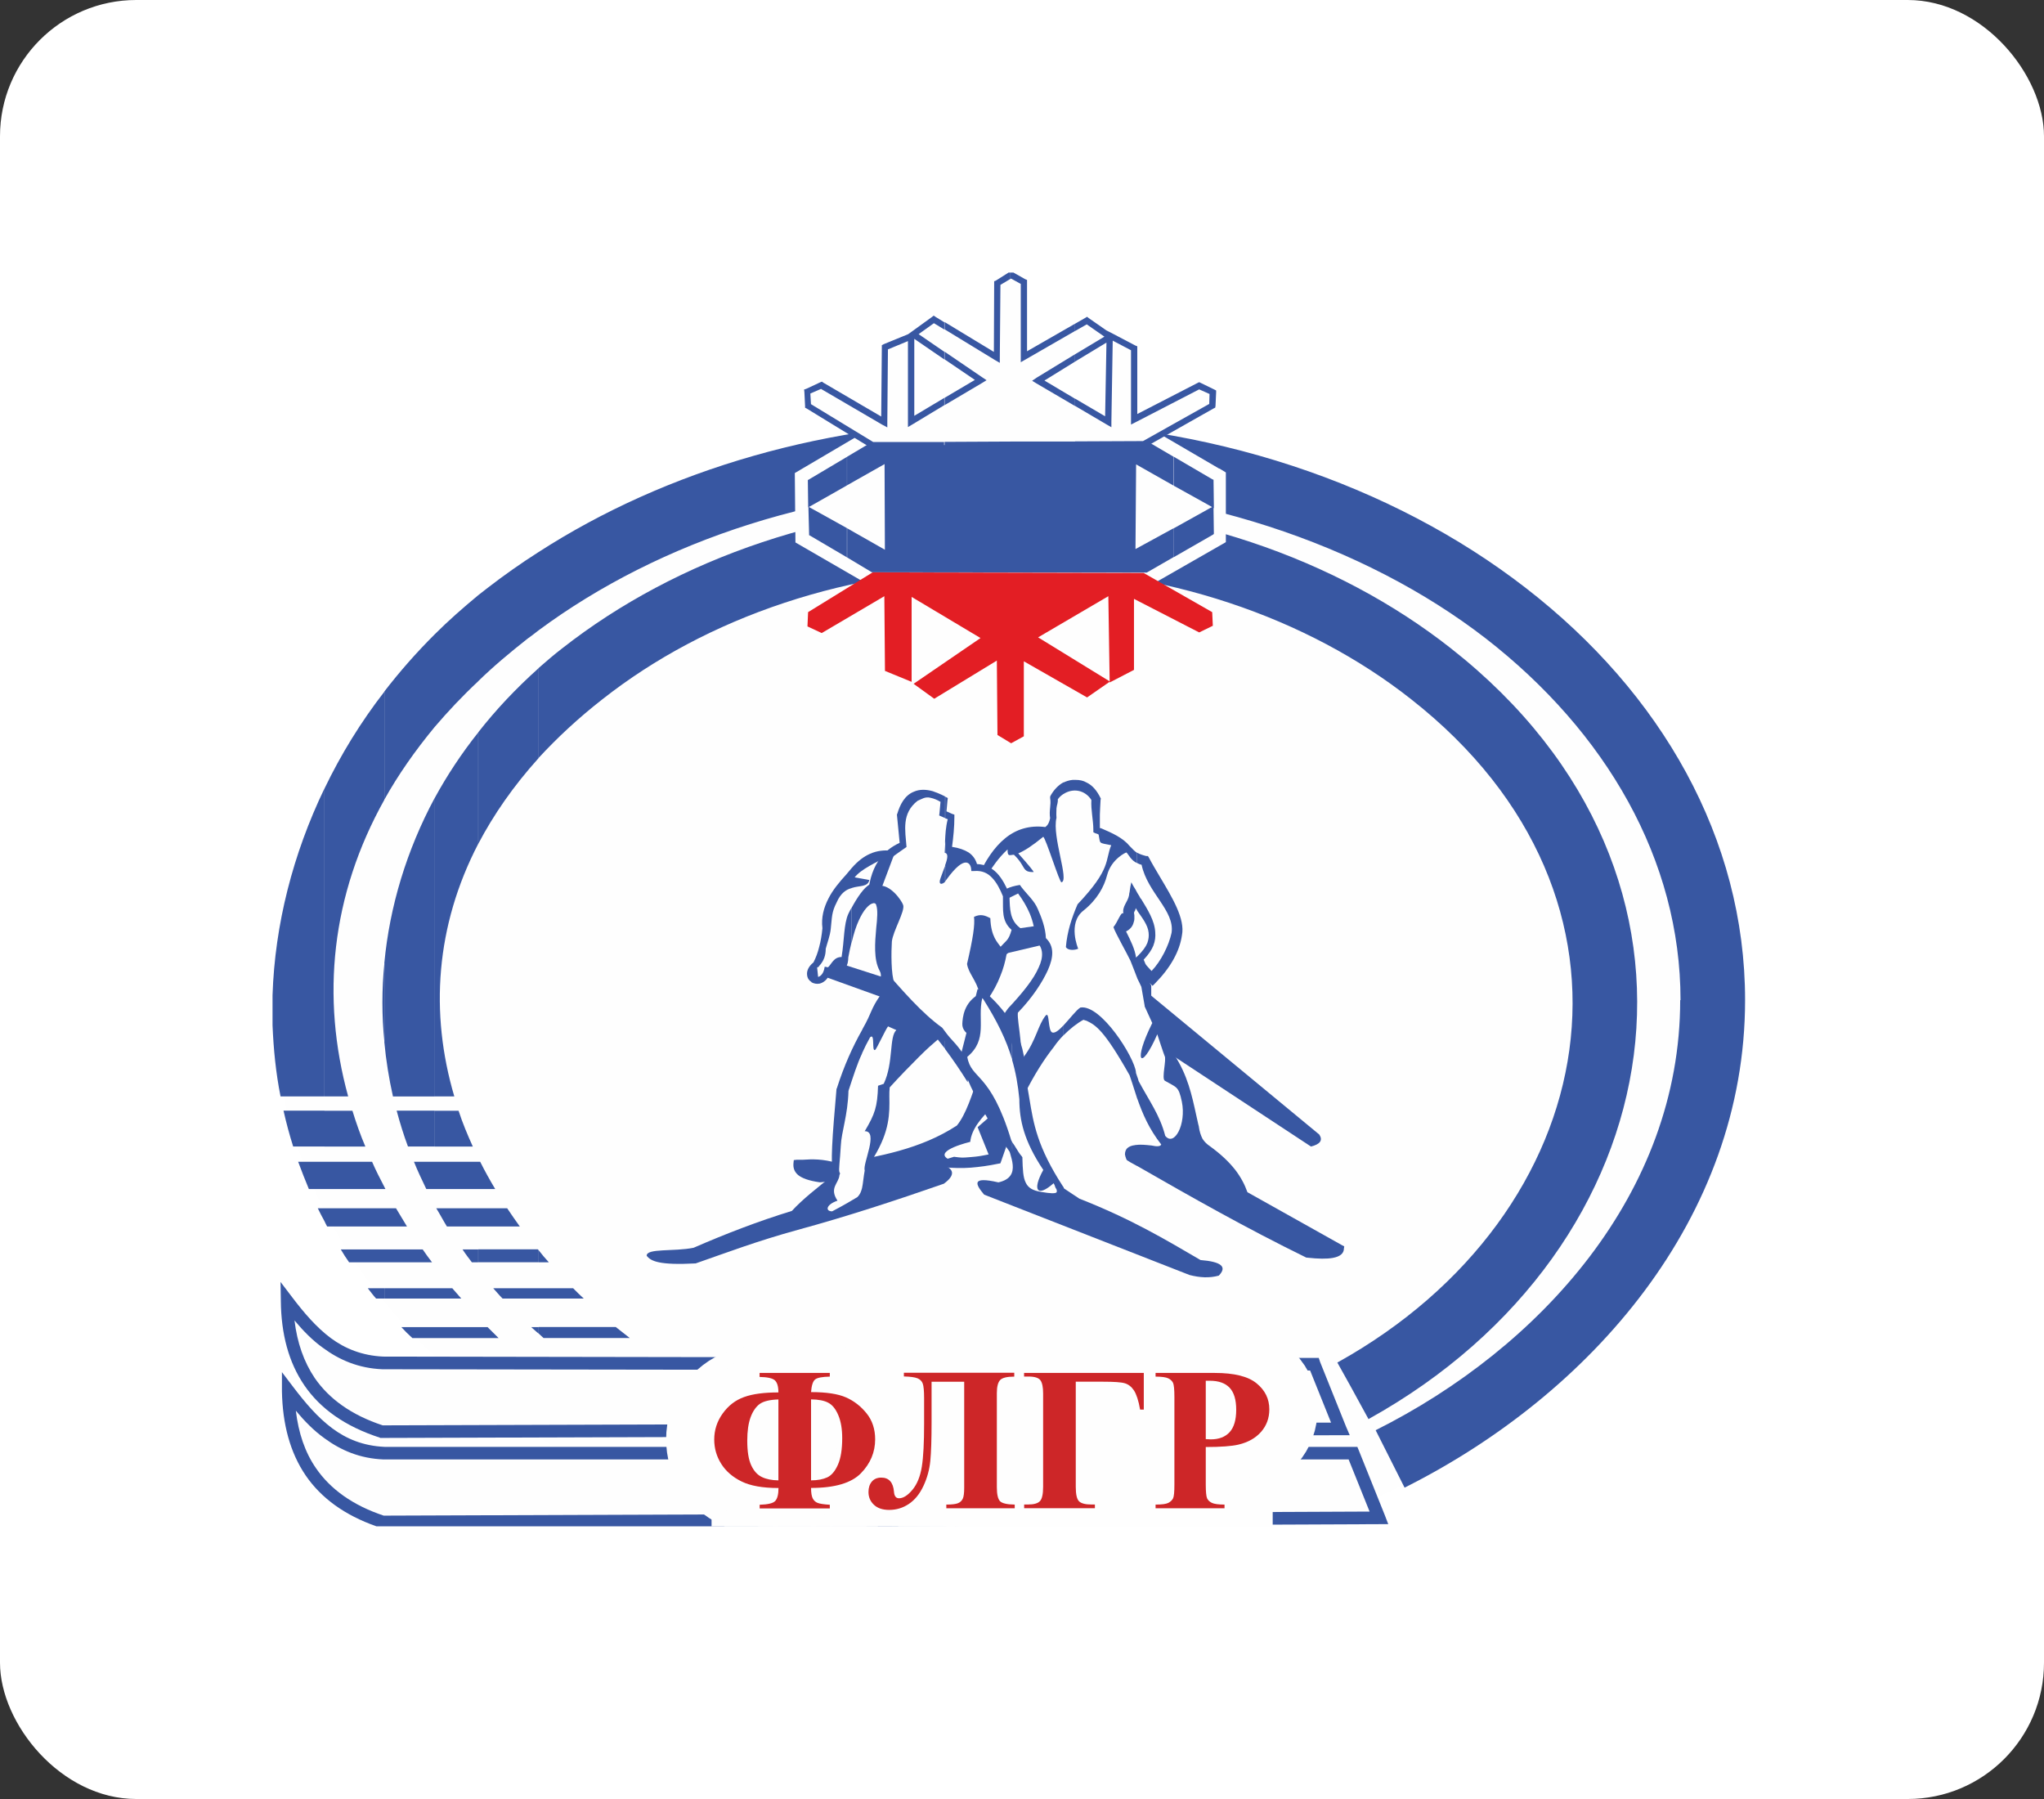
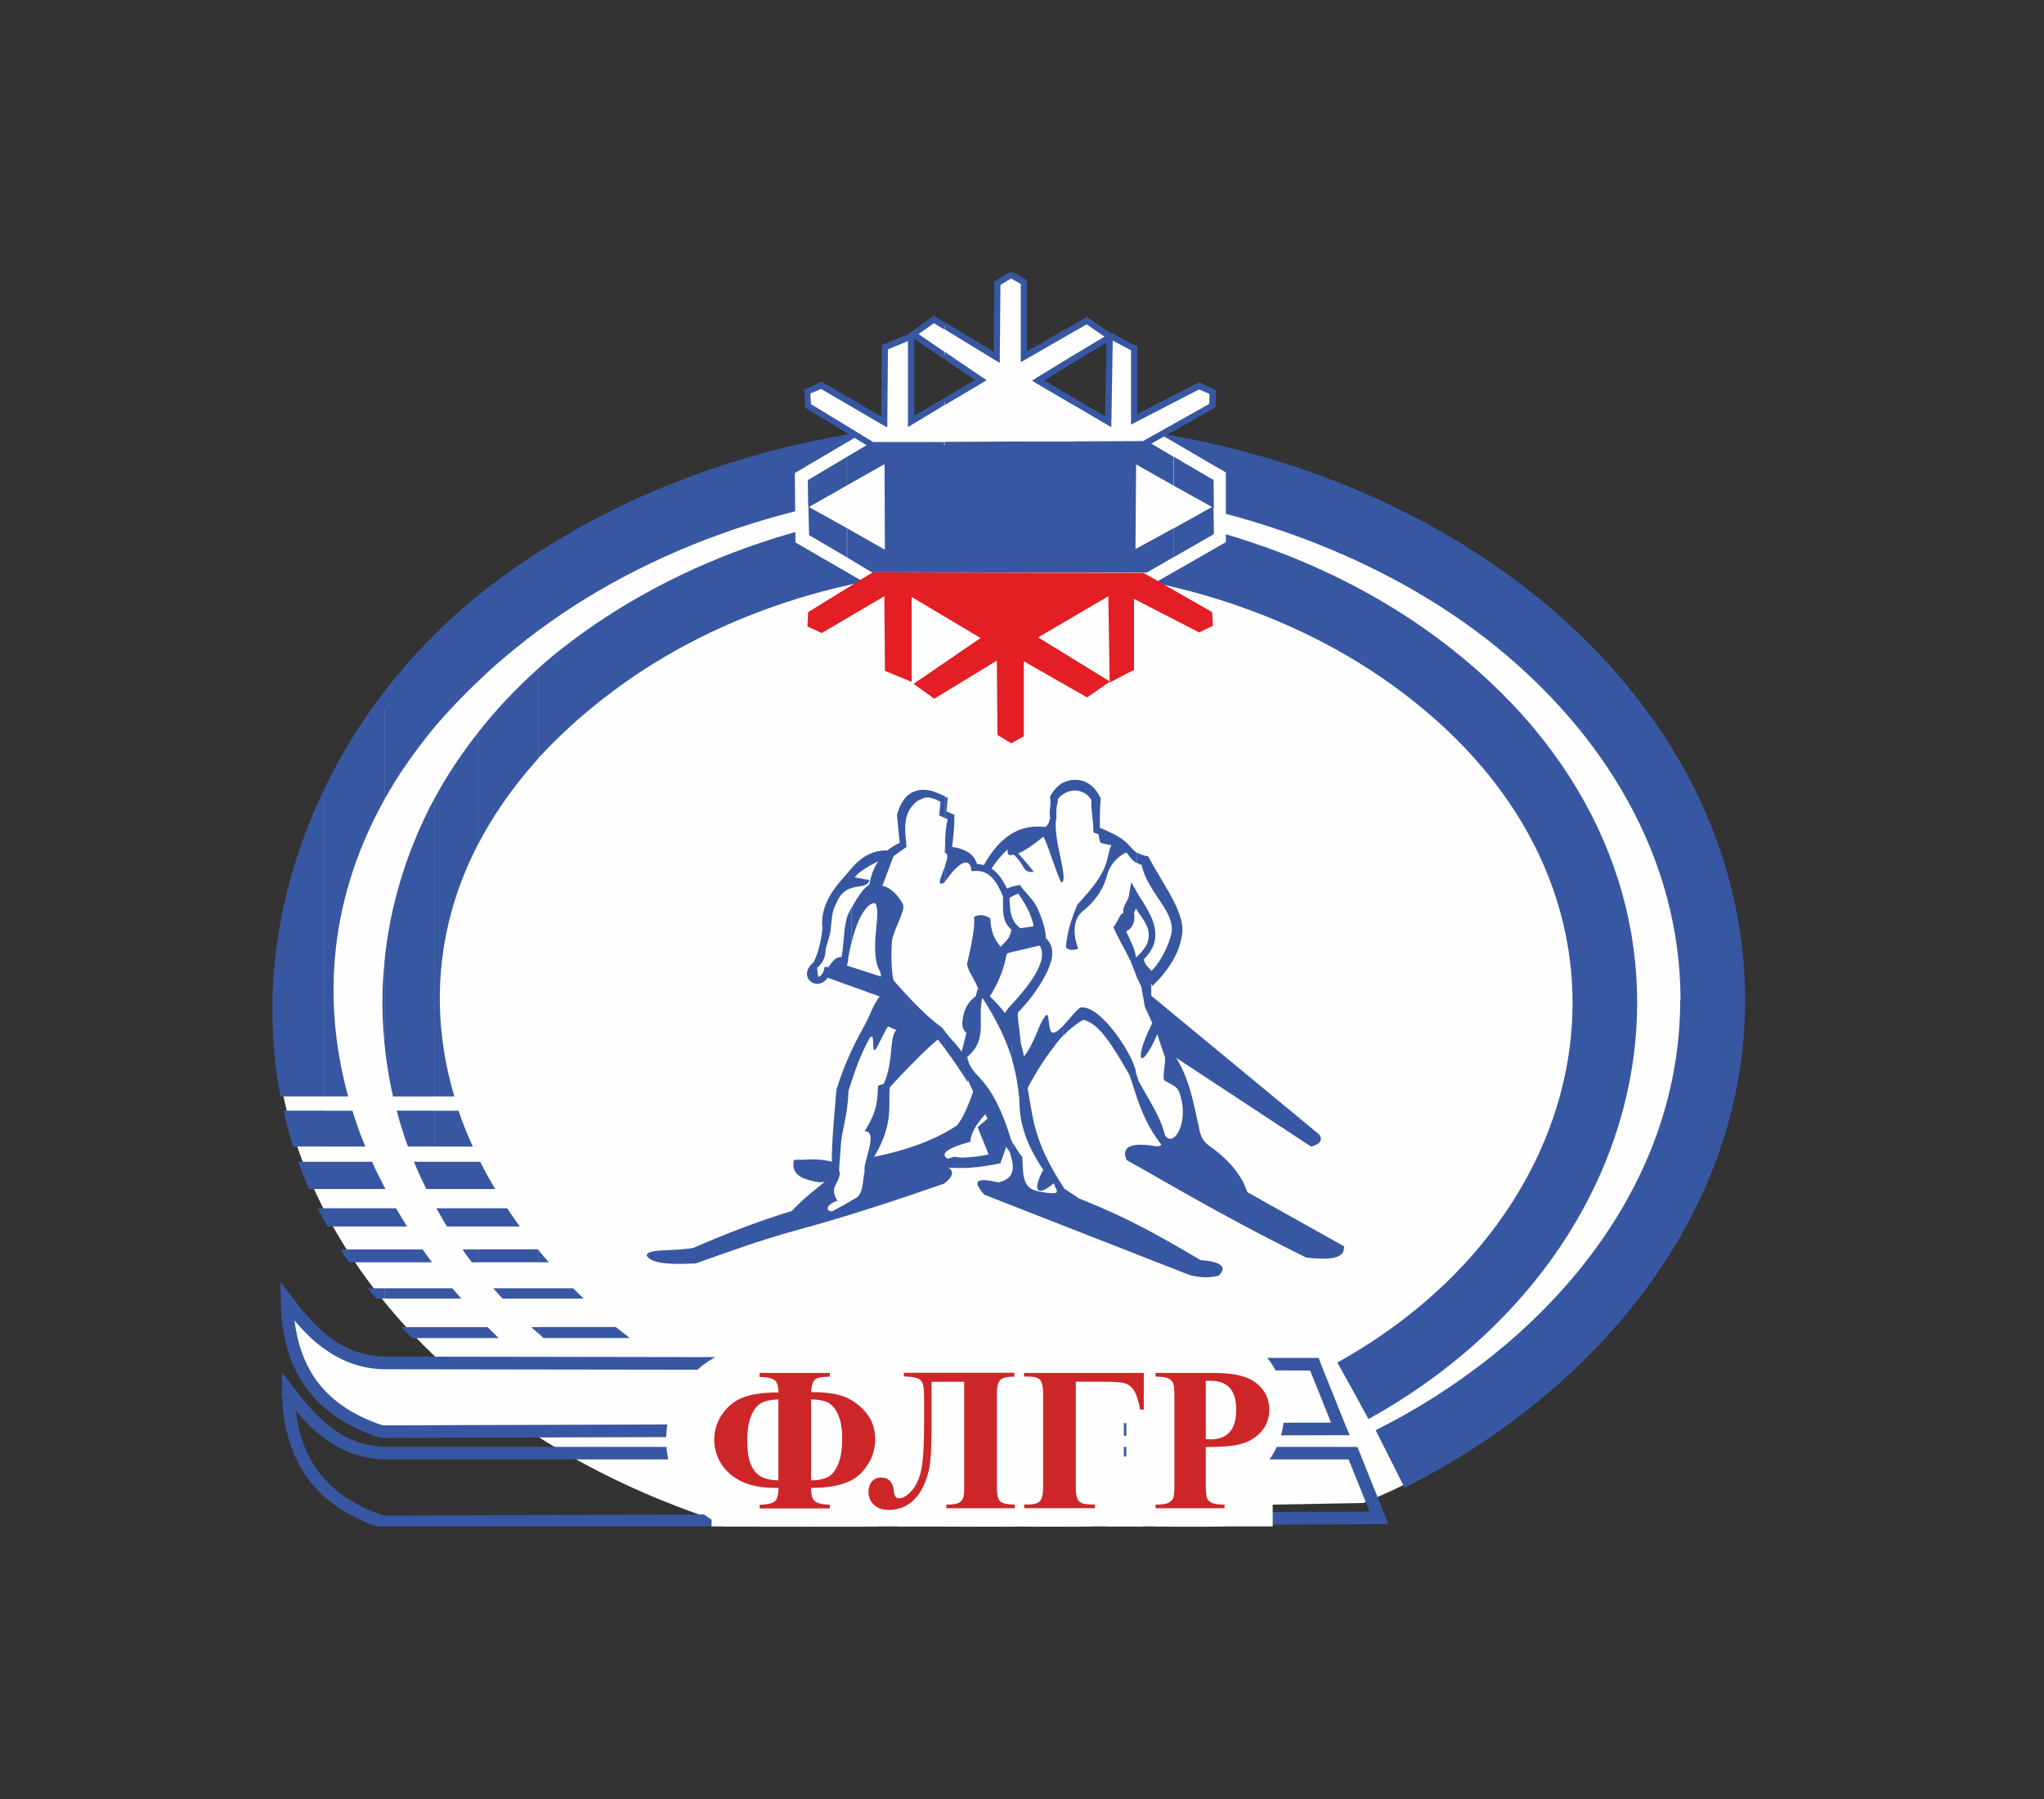
<svg xmlns="http://www.w3.org/2000/svg" width="75" height="66" viewBox="0 0 75 66" fill="none">
  <rect x="0" y="0" width="75" height="66" fill="#333333" stroke="none" />
-   <rect width="75" height="66" rx="5" fill="white" />
  <g clip-path="url(#clip0_750_9851)">
    <path fill-rule="evenodd" clip-rule="evenodd" d="M36.686 16.357C51.391 16.357 63.654 25.44 63.654 36.777C63.654 44.557 58.487 51.643 50.035 55.139L25.73 55.59C16.486 52.364 10.049 45.192 10.049 36.886C10.049 25.552 21.981 16.357 36.686 16.357Z" fill="#FEFEFE" />
    <path fill-rule="evenodd" clip-rule="evenodd" d="M50.219 52.071L49.56 50.866L49.071 49.988C58.853 44.558 61.09 32.954 51.771 25.647C47.986 22.665 42.732 20.826 36.943 20.826C31.142 20.826 25.902 22.665 22.114 25.647C21.221 26.342 20.441 27.071 19.756 27.814V24.514C20.038 24.27 20.329 24.014 20.634 23.782C24.823 20.496 30.589 18.461 36.94 18.461C43.29 18.461 49.056 20.496 53.233 23.782C63.896 32.148 61.478 45.809 50.228 52.054L50.217 52.066L50.219 52.071ZM19.759 48.917C19.82 48.977 19.88 49.026 19.943 49.087H23.107C22.937 48.952 22.765 48.819 22.595 48.685H19.762V48.917H19.759ZM19.759 47.64H21.42C21.285 47.52 21.152 47.385 21.029 47.261H19.759V47.64ZM19.759 46.311H20.139C20.004 46.165 19.883 46.019 19.759 45.861V46.311ZM19.759 23.128C24.218 19.827 30.264 17.807 36.943 17.807C43.621 17.807 50.035 19.95 54.529 23.432C58.925 26.853 61.663 31.542 61.663 36.691H61.651C61.651 43.777 56.51 49.451 50.476 52.47L51.538 54.577C58.366 51.156 64.032 44.701 64.032 36.691C64.032 30.762 60.954 25.415 55.983 21.569C51.097 17.784 44.367 15.445 36.943 15.445C30.419 15.445 24.423 17.247 19.759 20.255V23.128ZM19.759 27.817V24.517C18.93 25.26 18.196 26.038 17.548 26.867V30.96C18.11 29.889 18.844 28.83 19.759 27.817ZM19.759 20.255C19.111 20.668 18.489 21.107 17.891 21.569C17.781 21.655 17.657 21.753 17.548 21.836V24.99C18.098 24.453 18.708 23.943 19.356 23.432C19.491 23.334 19.624 23.237 19.759 23.128V20.255ZM19.759 45.861L19.736 45.835H17.551V46.308H19.762V45.858L19.759 45.861ZM19.759 47.261H18.098C18.207 47.382 18.317 47.517 18.441 47.64H19.759V47.261ZM19.759 48.688H19.491C19.578 48.759 19.661 48.845 19.759 48.92V48.688ZM17.548 49.089V48.688H17.891C18.026 48.822 18.159 48.954 18.294 49.089H17.548ZM17.548 44.997V44.328H18.61C18.757 44.546 18.916 44.779 19.074 44.997H17.548ZM17.548 43.622V42.623H17.62C17.79 42.965 17.974 43.292 18.17 43.622H17.548ZM17.548 30.957C15.985 33.965 15.766 37.167 16.67 40.224H15.95V29.278C16.402 28.448 16.941 27.633 17.551 26.867V30.96L17.548 30.957ZM17.548 21.839V24.993C16.961 25.541 16.437 26.101 15.948 26.672V23.274C16.448 22.774 16.987 22.301 17.548 21.836V21.839ZM17.548 42.623H15.948V43.622H17.548V42.623ZM17.548 44.328H16.008C16.143 44.546 16.264 44.779 16.399 44.997H17.548V44.328ZM17.548 45.838V46.311H17.315C17.194 46.153 17.082 46.007 16.972 45.838H17.545H17.548ZM17.548 48.688H15.948V49.089H17.548V48.688ZM15.948 47.64V47.261H16.595C16.705 47.382 16.814 47.517 16.926 47.64H15.95H15.948ZM15.948 42.064V40.749H16.826C16.972 41.2 17.157 41.639 17.349 42.064H15.945H15.948ZM15.948 40.224V29.278C14.923 31.189 14.298 33.247 14.102 35.331V38.229C14.163 38.898 14.272 39.57 14.419 40.227H15.945L15.948 40.224ZM15.948 23.274C15.288 23.931 14.666 24.637 14.102 25.369V29.338C14.603 28.437 15.225 27.547 15.948 26.672V23.274ZM15.948 40.746H14.554C14.675 41.197 14.81 41.636 14.969 42.061H15.945V40.746H15.948ZM15.948 42.623V43.622H15.642C15.484 43.292 15.326 42.965 15.19 42.623H15.948ZM15.948 47.261H14.102V47.64H15.948V47.261ZM15.948 48.688V49.089H15.13C14.983 48.954 14.848 48.822 14.727 48.688H15.948ZM14.105 46.311V45.838H15.51C15.619 45.995 15.729 46.153 15.853 46.311H14.105ZM14.105 44.997V44.328H14.531C14.666 44.546 14.799 44.779 14.934 44.997H14.105ZM14.105 43.622V43.55L14.143 43.622H14.105ZM14.105 38.227C14.007 37.265 14.007 36.289 14.105 35.328V38.227ZM14.105 25.369V29.338C12.15 32.834 11.773 36.582 12.775 40.224H11.909V28.925C12.507 27.682 13.239 26.488 14.108 25.369H14.105ZM14.105 43.547C13.947 43.243 13.789 42.939 13.653 42.623H11.906V43.622H14.105V43.55V43.547ZM14.105 44.328H11.906V44.802C11.943 44.873 11.966 44.937 12.004 44.997H14.105V44.328ZM14.105 45.838H12.505C12.602 46.007 12.7 46.153 12.81 46.311H14.105V45.838ZM14.105 47.261V47.64H13.8C13.691 47.52 13.593 47.385 13.495 47.261H14.105ZM11.906 42.064V40.749H12.931C13.066 41.188 13.224 41.639 13.406 42.064H11.903H11.906ZM11.906 28.925C10.746 31.336 10.086 33.916 10 36.51V37.618C10.037 38.493 10.121 39.36 10.294 40.224H11.906V28.925ZM11.906 40.746H10.403C10.501 41.185 10.622 41.636 10.757 42.061H11.906V40.746ZM11.906 42.623V43.622H11.333C11.198 43.292 11.065 42.965 10.941 42.623H11.906ZM11.906 44.328V44.802C11.819 44.644 11.736 44.486 11.661 44.328H11.906Z" fill="#3857A2" />
    <path fill-rule="evenodd" clip-rule="evenodd" d="M10.538 47.723C11.416 48.891 12.384 49.916 14.045 49.999L48.23 50.048L49.183 52.421L13.996 52.519C11.566 51.727 10.564 50.033 10.538 47.72V47.723Z" fill="#FEFEFE" />
    <path fill-rule="evenodd" clip-rule="evenodd" d="M29.823 49.795L48.23 49.818H48.389L48.437 49.964L49.39 52.338L49.526 52.654H49.183L29.823 52.702V52.24L48.84 52.191L48.072 50.28L29.826 50.257V49.795H29.823ZM10.72 47.591L10.294 47.031L10.305 47.737C10.317 48.931 10.587 49.979 11.172 50.831C11.759 51.684 12.663 52.329 13.932 52.742L13.955 52.754H13.993L29.82 52.705V52.243L14.042 52.292C12.893 51.913 12.076 51.319 11.552 50.561C11.149 49.964 10.904 49.258 10.806 48.443C11.123 48.822 11.465 49.175 11.857 49.453C12.456 49.893 13.152 50.197 14.03 50.234H14.042L29.82 50.257V49.795L14.053 49.769C13.285 49.732 12.66 49.477 12.136 49.089C11.598 48.687 11.146 48.151 10.72 47.591Z" fill="#3857A2" />
-     <path fill-rule="evenodd" clip-rule="evenodd" d="M10.587 51.035C11.465 52.203 12.433 53.228 14.094 53.311H49.647L50.599 55.684L14.045 55.831C11.615 55.039 10.613 53.345 10.587 51.032V51.035Z" fill="#FEFEFE" />
    <path fill-rule="evenodd" clip-rule="evenodd" d="M30.569 53.081H49.805L49.865 53.227L50.818 55.601L50.939 55.917H50.596L31.787 55.997H30.566V55.541L50.254 55.455L49.485 53.543H30.566V53.081H30.569ZM30.569 56V55.544L14.079 55.604C12.942 55.225 12.124 54.631 11.601 53.873C11.186 53.276 10.953 52.57 10.855 51.755C11.172 52.134 11.514 52.487 11.906 52.766C12.505 53.205 13.201 53.509 14.079 53.543H30.569V53.081H14.105C13.322 53.044 12.712 52.788 12.188 52.398C11.649 51.996 11.198 51.46 10.771 50.9L10.345 50.34V51.046C10.368 52.24 10.639 53.288 11.223 54.14C11.785 54.955 12.637 55.584 13.814 55.997H30.572L30.569 56Z" fill="#3857A2" />
    <path fill-rule="evenodd" clip-rule="evenodd" d="M41.779 16.297L36.698 13.863L32.377 16.383L41.779 16.297Z" fill="#FEFEFE" />
    <path fill-rule="evenodd" clip-rule="evenodd" d="M42.389 15.823L44.724 17.186L44.761 17.198L44.98 17.333V19.89L42.219 21.471L31.861 21.448L29.187 19.901L29.164 17.355L31.827 15.786L42.389 15.823Z" fill="#FEFEFE" />
    <path fill-rule="evenodd" clip-rule="evenodd" d="M43.074 16.759L44.491 17.588L44.528 17.6V17.637L44.54 18.538V18.647L44.528 18.636V18.685L44.54 19.549V19.586L44.517 19.609L43.074 20.438V19.379L44.43 18.624L44.468 18.613L44.456 18.59L43.077 17.824V16.765L43.074 16.759ZM42.159 16.225L31.959 16.236L31.078 16.759V17.806L32.457 17.026L32.469 20.168L31.076 19.376V20.447L31.991 20.995L42.078 21.006L43.069 20.435V19.376L41.664 20.143L41.687 17.037L43.066 17.818V16.759L42.15 16.222L42.159 16.225ZM31.081 20.45L29.714 19.646L29.688 19.635V19.597L29.665 18.696V18.61H29.653V18.501L29.642 17.648V17.611L29.665 17.6L31.081 16.759V17.806L29.751 18.561L29.679 18.599L29.766 18.647L31.084 19.379V20.45H31.081Z" fill="#3857A2" />
    <path fill-rule="evenodd" clip-rule="evenodd" d="M32.02 20.998L29.651 22.458L29.628 22.981L30.151 23.225L32.449 21.873L32.472 24.614L33.45 25.015V21.899L35.978 23.408L33.523 25.087L34.28 25.635L36.577 24.235L36.6 26.964L37.101 27.268L37.567 27.013V24.261L39.888 25.587L40.728 25.004L38.091 23.383L40.668 21.873L40.717 25.038L41.609 24.576V21.971L44.001 23.202L44.502 22.958L44.479 22.458L41.963 21.02L32.02 20.998Z" fill="#E31E24" />
    <path fill-rule="evenodd" clip-rule="evenodd" d="M32.02 16.334L29.651 14.884L29.628 14.362L30.151 14.13L32.449 15.482L32.472 12.729L33.45 12.327V15.459L35.978 13.935L33.523 12.256L34.28 11.719L36.577 13.108L36.6 10.393L37.101 10.086L37.567 10.344V13.082L39.888 11.768L40.728 12.353L38.091 13.96L40.668 15.482L40.717 12.304L41.609 12.778V15.384L44.001 14.156L44.502 14.385L44.479 14.884L41.963 16.308L32.02 16.334Z" fill="#FEFEFE" />
    <path fill-rule="evenodd" clip-rule="evenodd" d="M39.447 11.877L39.827 11.659L39.888 11.621L39.948 11.67L40.596 12.121L40.766 12.207L41.669 12.681L41.73 12.704V15.189L43.952 14.044L44.001 14.021L44.05 14.044L44.551 14.288L44.623 14.325V14.397L44.6 14.896L44.589 14.957L44.54 14.979L42.023 16.403L42.001 16.414H41.963L39.447 16.426V16.193L41.94 16.182L44.37 14.819L44.381 14.454L44.001 14.285L41.669 15.49L41.5 15.576V12.85L40.829 12.497L40.78 15.479V15.674L40.61 15.576L39.45 14.893V14.626L40.55 15.272L40.599 12.569L39.45 13.263V12.996L40.524 12.351L39.876 11.9L39.447 12.144V11.877ZM37.006 10H37.078V10.232L37.101 10.221L37.455 10.416V13.289L37.625 13.191L39.444 12.144V11.877L37.685 12.887V10.27L37.625 10.247L37.187 10H37.075V10.232L36.709 10.451L36.686 13.105V13.312L36.516 13.214L34.66 12.081V11.814L36.468 12.91L36.479 10.39V10.319L36.539 10.296L37.006 10ZM39.447 16.432V16.199H37.078V16.432H39.447ZM39.447 12.996L38.031 13.86L37.872 13.969L38.031 14.067L39.447 14.896V14.629L38.324 13.961L39.447 13.266V12.999V12.996ZM37.078 16.432L34.66 16.443V16.211L37.078 16.199V16.432ZM34.66 14.862V14.595L35.771 13.938L34.66 13.183V12.902L36.053 13.851L36.2 13.949L36.041 14.047L34.663 14.862H34.66ZM31.959 16.432L29.59 14.982L29.541 14.959V14.899L29.515 14.377L29.504 14.291L29.576 14.268L30.1 14.024L30.16 14.001L30.209 14.038L32.334 15.281L32.357 12.735V12.663L32.428 12.626L33.321 12.261L33.442 12.175L34.199 11.627L34.259 11.579L34.331 11.627L34.648 11.822V12.089L34.268 11.857L33.707 12.259L34.648 12.904V13.186L33.548 12.431V15.255L34.648 14.598V14.865L33.499 15.559L33.315 15.668V12.514L32.581 12.818L32.558 15.485V15.68L32.374 15.582L30.125 14.268L29.734 14.437L29.757 14.827L32.04 16.216H34.642V16.449H31.98L31.942 16.437L31.959 16.432Z" fill="#3857A2" />
    <path fill-rule="evenodd" clip-rule="evenodd" d="M34.585 42.732C34.976 42.867 35.097 43.085 34.634 43.426C32.852 44.046 31.067 44.632 29.273 45.12C27.771 45.533 26.72 45.935 25.525 46.351C24.181 46.423 23.876 46.265 23.729 46.07C23.717 45.788 24.731 45.923 25.45 45.777C26.622 45.266 27.82 44.804 29.055 44.425C29.458 43.986 30.008 43.561 30.557 43.122C31.902 42.987 33.243 42.855 34.588 42.732H34.585Z" fill="#3857A2" />
    <path fill-rule="evenodd" clip-rule="evenodd" d="M38.713 43.378C39.007 43.573 39.3 43.779 39.605 43.975C41.523 44.729 42.758 45.473 44.05 46.227C44.807 46.288 45.041 46.471 44.721 46.799C44.367 46.896 44.013 46.87 43.647 46.776C41.131 45.788 38.627 44.816 36.111 43.828C35.794 43.449 35.621 43.145 36.634 43.378C37.55 43.171 37 42.342 36.989 41.977C37.464 42.319 38.235 43.048 38.71 43.378H38.713Z" fill="#3857A2" />
    <path fill-rule="evenodd" clip-rule="evenodd" d="M37.199 34.087L38.468 33.904L42.205 36.498L48.409 41.624C48.544 41.831 48.446 41.977 48.103 42.063L42.386 38.301L38.367 34.636L36.571 35.06L37.193 34.087H37.199Z" fill="#3857A2" />
    <path fill-rule="evenodd" clip-rule="evenodd" d="M38.359 30.471C38.592 30.423 38.653 30.265 38.653 30.009C38.615 29.728 38.701 29.559 38.653 29.266C38.995 28.597 39.899 28.474 40.265 29.326C40.242 29.705 40.242 30.081 40.242 30.446C40.67 30.629 41.12 30.799 41.364 31.129C41.462 31.201 41.609 31.444 42.049 31.53C42.573 32.492 43.394 33.562 43.247 34.294C43.161 34.865 42.844 35.428 42.294 35.999C41.977 35.669 41.928 35.428 41.816 35.17C42.231 34.768 42.294 34.487 42.268 34.22C42.245 33.72 41.865 33.221 41.572 32.722C41.523 33.014 41.436 33.307 41.5 33.597C41.523 33.864 41.413 34.025 41.169 34.096C41.376 34.874 41.741 35.546 42.121 36.191V36.897C42.415 37.517 42.709 38.14 42.988 38.76C43.549 39.624 43.673 40.502 43.866 41.366C43.915 41.73 44.062 41.986 44.318 42.144C45.112 42.703 45.478 43.263 45.674 43.825C46.846 44.483 48.02 45.14 49.192 45.797C49.192 46.041 48.777 46.113 47.971 46.015C45.662 44.882 43.549 43.676 41.448 42.471C41.301 42.167 41.557 42.058 42.216 42.141C42.559 42.213 42.729 42.141 42.74 41.957C42.044 41.093 41.836 40.241 41.569 39.389C40.604 37.38 40.213 37.466 39.738 37.256C38.906 37.707 38.175 38.706 37.478 40.08C37.184 40.907 36.891 41.748 36.6 42.566C35.929 42.7 35.27 42.761 34.657 42.686C33.131 42.967 31.602 43.099 30.077 43.246C29.294 43.137 29.21 42.904 29.222 42.66C29.662 42.649 30.054 42.589 30.698 42.795C32.273 42.563 33.813 42.258 35.181 41.383C35.915 40.519 36.171 38.255 37.075 37.061C38.149 35.927 38.71 34.992 38.1 34.467C38.088 33.735 37.795 33.141 37.38 32.615C37.098 32.75 36.807 32.897 36.525 33.043C36.341 32.776 36.159 32.506 35.975 32.239C36.514 31.071 37.222 30.302 38.356 30.463L38.359 30.471Z" fill="#FEFEFE" />
    <path fill-rule="evenodd" clip-rule="evenodd" d="M41.73 31.286C41.816 31.335 41.926 31.372 42.061 31.407H42.121C42.133 31.43 42.144 31.444 42.159 31.467C42.28 31.7 42.415 31.918 42.55 32.15C43.014 32.931 43.492 33.709 43.368 34.317C43.282 34.903 42.953 35.499 42.378 36.082L42.291 36.168L42.205 36.082L42.182 36.059L42.231 36.131L42.242 36.157V36.863C42.524 37.483 42.815 38.091 43.097 38.714C43.572 39.443 43.733 40.175 43.892 40.907C43.929 41.053 43.952 41.199 43.99 41.331V41.343C44.013 41.512 44.062 41.658 44.125 41.782C44.197 41.891 44.283 41.977 44.393 42.049C44.796 42.342 45.089 42.62 45.32 42.913C45.527 43.18 45.674 43.461 45.772 43.739L49.252 45.688L49.324 45.725L49.313 45.797C49.313 45.981 49.177 46.101 48.898 46.15C48.691 46.187 48.374 46.187 47.957 46.139H47.934L47.911 46.127C45.726 45.057 43.722 43.923 41.73 42.778V42C41.865 41.989 42.035 42 42.231 42.023H42.242C42.461 42.072 42.585 42.06 42.608 41.986C42.167 41.426 41.926 40.866 41.73 40.307V39.503C41.753 39.563 41.767 39.612 41.779 39.661C42.17 40.39 42.562 40.915 42.755 41.67C43.086 42.083 43.535 41.245 43.365 40.416C43.244 39.845 43.181 39.905 42.743 39.65C42.608 39.578 42.815 38.857 42.732 38.737C42.72 38.725 42.475 37.982 42.464 37.945C41.854 39.345 41.56 38.967 42.28 37.532L42.012 36.946L42.001 36.923V36.9L41.88 36.206C41.831 36.096 41.782 35.999 41.733 35.901V35.086C41.928 34.891 42.038 34.745 42.098 34.598C42.147 34.464 42.159 34.343 42.147 34.234V34.222C42.124 33.941 41.903 33.663 41.733 33.419V32.762C41.782 32.833 41.819 32.897 41.854 32.968H41.865C42.11 33.37 42.366 33.772 42.389 34.199V34.211C42.401 34.357 42.389 34.515 42.317 34.699C42.257 34.845 42.147 35.014 41.963 35.21C41.975 35.221 41.975 35.233 41.986 35.258C42.047 35.428 42.072 35.416 42.254 35.623C42.596 35.27 42.89 34.684 42.988 34.222C43.109 33.407 42.11 32.762 41.888 31.726C41.828 31.714 41.779 31.688 41.73 31.665V31.289V31.286ZM39.021 28.703V29.131C39.375 28.899 39.816 28.985 40.046 29.349C40.023 29.714 40.118 30.081 40.118 30.445V30.532C40.141 30.543 40.167 30.555 40.19 30.569C40.227 30.58 40.276 30.592 40.311 30.618C40.383 30.971 40.288 30.91 40.774 31.008C40.541 31.568 40.786 31.86 39.539 33.175C39.32 33.686 39.159 34.174 39.11 34.745C39.197 34.891 39.464 34.854 39.562 34.805C39.562 34.805 39.159 33.867 39.758 33.404C40.259 33.003 40.515 32.529 40.624 32.102C40.783 31.505 41.333 31.261 41.333 31.275C41.419 31.361 41.502 31.568 41.724 31.665V31.289C41.626 31.229 41.566 31.154 41.517 31.106C41.494 31.083 41.468 31.057 41.456 31.045C41.2 30.73 40.797 30.557 40.406 30.388L40.357 30.377V29.889C40.368 29.705 40.368 29.524 40.383 29.341L40.394 29.303L40.383 29.28C40.247 28.999 40.078 28.807 39.87 28.709C39.749 28.637 39.614 28.612 39.467 28.612C39.332 28.6 39.199 28.635 39.076 28.683C39.064 28.695 39.038 28.706 39.015 28.706L39.021 28.703ZM41.73 42.781V42.003C41.692 42.003 41.669 42.003 41.632 42.014C41.523 42.026 41.436 42.063 41.376 42.112C41.304 42.172 41.278 42.258 41.278 42.356C41.289 42.405 41.301 42.465 41.327 42.525L41.35 42.563L41.387 42.586L41.485 42.646L41.73 42.781ZM41.73 40.31V39.506L41.681 39.36V39.337C41.632 38.8 40.4 36.84 39.643 36.963C39.496 37.049 39.251 37.377 39.021 37.62V37.985C39.266 37.741 39.51 37.546 39.752 37.414C39.79 37.425 39.824 37.437 39.873 37.451C40.201 37.609 40.509 37.781 41.448 39.449L41.546 39.741C41.606 39.937 41.666 40.12 41.73 40.315V40.31ZM41.73 32.759C41.718 32.721 41.692 32.698 41.681 32.661C41.62 32.564 41.56 32.466 41.511 32.368C41.488 32.477 41.462 32.587 41.451 32.698V32.71C41.439 32.759 41.428 32.807 41.428 32.845C41.379 33.1 41.171 33.247 41.22 33.514C41.134 33.427 41.013 33.829 40.855 34.013C40.915 34.208 41.344 34.963 41.477 35.241C41.574 35.474 41.646 35.68 41.733 35.898V35.083C41.733 35.083 41.71 35.106 41.684 35.132C41.646 34.828 41.488 34.512 41.318 34.171C41.465 34.099 41.563 33.987 41.6 33.829C41.612 33.792 41.623 33.758 41.623 33.72V33.574C41.586 33.404 41.646 33.488 41.672 33.318C41.695 33.341 41.71 33.379 41.733 33.416V32.759H41.73ZM38.347 30.348C38.468 30.262 38.506 30.141 38.532 30.018C38.508 29.872 38.52 29.751 38.532 29.628C38.543 29.518 38.555 29.409 38.532 29.275V29.237L38.543 29.2C38.664 28.982 38.825 28.81 39.021 28.701V29.128C38.949 29.177 38.874 29.237 38.814 29.323C38.825 29.458 38.776 29.53 38.765 29.653C38.765 29.751 38.753 29.86 38.765 29.995V30.006C38.595 30.689 39.243 32.308 38.949 32.368C38.889 32.417 38.362 30.712 38.278 30.701C37.875 31.031 37.593 31.212 37.363 31.309C37.766 31.76 37.95 31.992 37.924 31.992C37.484 32.004 37.656 31.786 37.204 31.358C37.069 31.358 36.96 31.456 36.971 31.163C36.629 31.479 36.433 31.783 36.128 32.233L36.58 32.891C36.75 32.658 37.032 32.526 37.423 32.466L37.484 32.552C37.691 32.819 37.959 33.051 38.083 33.356C38.218 33.66 38.365 34.05 38.376 34.415C38.693 34.719 38.658 35.121 38.448 35.594C38.241 36.045 37.887 36.593 37.348 37.153C37.311 37.532 37.63 38.614 37.36 39.454C37.104 40.221 35.699 40.927 35.601 41.891C35.601 41.891 34.271 42.207 34.772 42.511L35.005 42.439C35.31 42.477 35.287 42.477 35.604 42.451C35.898 42.428 35.969 42.413 36.275 42.353L35.872 41.354L37.363 40.051L37.374 40.04C37.484 39.822 37.374 39.018 37.582 38.748C38.011 38.177 38.094 37.592 38.365 37.262C38.523 37.066 38.437 37.847 38.621 37.882C38.73 37.905 38.877 37.773 39.024 37.615V37.979C38.903 38.1 38.779 38.246 38.67 38.407C38.304 38.869 37.936 39.454 37.596 40.135L36.729 42.62L36.706 42.68L36.634 42.692C36.292 42.764 35.949 42.812 35.621 42.838C35.29 42.864 34.973 42.85 34.668 42.827C33.911 42.962 33.154 43.059 32.385 43.142C31.64 43.228 30.871 43.3 30.102 43.375H30.079C29.653 43.315 29.42 43.217 29.285 43.108C29.127 42.973 29.101 42.815 29.115 42.669L29.127 42.56L29.236 42.548H29.455C29.809 42.525 30.174 42.511 30.724 42.669C31.493 42.56 32.264 42.425 32.996 42.218C33.73 42.011 34.438 41.73 35.109 41.294C35.44 40.892 35.67 40.175 35.926 39.394C36.208 38.542 36.514 37.629 36.989 36.995L37 36.983C37.524 36.424 37.927 35.924 38.111 35.497C38.295 35.106 38.281 34.779 38.039 34.558L37.99 34.521V34.472C37.979 34.119 37.904 33.803 37.783 33.511C37.674 33.255 37.527 33.011 37.357 32.779L36.6 33.155L36.502 33.204L36.442 33.106L35.892 32.314L35.854 32.254L35.877 32.193C36.145 31.585 36.476 31.085 36.879 30.756C37.282 30.425 37.772 30.268 38.356 30.342L38.347 30.348Z" fill="#3857A2" />
    <path fill-rule="evenodd" clip-rule="evenodd" d="M30.886 35.365L34.72 36.596L34.648 37.411L30.151 35.792L30.886 35.365Z" fill="#3857A2" />
    <path fill-rule="evenodd" clip-rule="evenodd" d="M33.145 31.006C33.108 30.63 33.073 30.262 33.036 29.898C33.281 29.083 33.805 28.899 34.648 29.35C34.637 29.519 34.611 29.677 34.599 29.849C34.697 29.886 34.795 29.935 34.904 29.97C34.904 30.371 34.855 30.773 34.795 31.175C35.382 31.224 35.699 31.442 35.759 31.821C36.395 31.798 36.686 32.283 36.931 32.857C36.943 33.319 36.919 33.781 37.334 34.111C37.248 34.475 37.052 34.719 36.833 34.963C36.724 35.5 36.528 36.048 36.148 36.582C35.255 37.652 35.379 37.934 35.952 37.862C35.684 38.155 35.512 38.579 35.451 39.142C35.037 37.925 32.924 36.938 32.385 35.563C31.933 34.748 32.728 32.788 31.959 33.032C32.008 31.826 32.483 31.267 33.145 31.011V31.006Z" fill="#FEFEFE" />
    <path fill-rule="evenodd" clip-rule="evenodd" d="M32.693 31.324C32.23 31.301 31.752 31.373 31.153 32.15C30.641 32.71 30.212 33.295 30.298 34.05C30.238 34.561 30.14 35.012 29.944 35.376C29.345 35.853 30.163 36.303 30.347 35.609C30.773 35.706 30.983 35.537 31.006 35.109C31.214 33.99 31.519 33.161 32.057 32.98C32.264 32.432 32.472 31.883 32.693 31.324Z" fill="#FEFEFE" />
    <path fill-rule="evenodd" clip-rule="evenodd" d="M32.509 31.444C32.178 31.628 31.594 31.884 31.36 32.188L31.899 32.285C31.838 32.552 31.545 32.48 31.251 32.578V31.846C31.484 31.579 31.703 31.421 31.922 31.324C32.19 31.203 32.446 31.189 32.691 31.203V31.324L32.8 31.373L32.178 33.029L32.155 33.077L32.095 33.1C31.861 33.172 31.68 33.405 31.522 33.746C31.412 33.978 31.326 34.257 31.254 34.561V33.295C31.438 32.954 31.706 32.541 31.925 32.443L32.512 31.444H32.509ZM31.251 32.578V31.846C31.191 31.918 31.13 31.992 31.055 32.079C30.799 32.36 30.555 32.65 30.396 32.968C30.226 33.298 30.128 33.663 30.177 34.053C30.154 34.297 30.117 34.527 30.056 34.748C30.008 34.943 29.936 35.138 29.849 35.307C29.653 35.465 29.593 35.637 29.616 35.781C29.628 35.89 29.688 35.976 29.774 36.025V36.036C29.861 36.085 29.97 36.108 30.079 36.085C30.215 36.048 30.347 35.95 30.434 35.755H30.531C30.678 35.767 30.814 35.732 30.897 35.657C30.995 35.586 31.067 35.474 31.104 35.327C31.116 35.267 31.127 35.193 31.127 35.121C31.165 34.926 31.199 34.745 31.248 34.561V33.295C31.199 33.382 31.162 33.453 31.127 33.528C30.957 33.904 30.98 34.515 30.883 35.086V35.109C30.589 35.109 30.517 35.365 30.382 35.488L30.261 35.465L30.238 35.574C30.189 35.744 30.102 35.818 30.019 35.841C29.982 35.428 29.959 35.5 30.03 35.477L30.042 35.465L30.054 35.442C30.238 35.247 30.298 35.04 30.298 34.808C30.359 34.575 30.457 34.334 30.483 34.076C30.531 33.663 30.506 33.479 30.701 33.103C30.848 32.762 31.055 32.63 31.251 32.581V32.578Z" fill="#3857A2" />
    <path fill-rule="evenodd" clip-rule="evenodd" d="M34.683 29.229L34.706 29.24L34.778 29.278L34.766 29.364L34.729 29.766L34.947 29.863L35.019 29.886V29.972C35.019 30.337 34.982 30.704 34.933 31.069C35.189 31.106 35.385 31.178 35.543 31.275C35.702 31.384 35.8 31.531 35.849 31.7C36.154 31.712 36.387 31.835 36.58 32.03C36.776 32.237 36.911 32.504 37.043 32.811V32.931C37.055 33.333 37.055 33.746 37.397 34.016L37.458 34.065L37.446 34.137C37.397 34.332 37.325 34.501 37.227 34.648C37.141 34.782 37.043 34.903 36.934 35.012C36.885 35.279 36.813 35.549 36.701 35.816C36.591 36.097 36.444 36.375 36.249 36.656H36.237V36.668C35.808 37.179 35.627 37.483 35.615 37.655C35.615 37.741 35.736 37.764 35.932 37.741L36.188 38.008C36.067 38.143 35.808 38.252 35.736 38.447C35.65 38.654 35.601 38.886 35.566 39.153L35.506 39.702C35.25 39.288 34.968 38.875 34.677 38.485V37.888C34.959 38.169 35.215 38.447 35.385 38.74C35.422 38.605 35.457 38.473 35.506 38.361C35.555 38.226 35.615 38.106 35.69 37.997C35.483 37.974 35.299 37.779 35.31 37.558C35.322 37.34 35.359 36.766 35.946 36.461C35.825 35.95 35.543 35.729 35.483 35.365C35.702 34.426 35.777 33.927 35.739 33.637C35.984 33.517 36.154 33.588 36.338 33.686C36.361 34.381 36.62 34.587 36.715 34.734C36.934 34.49 37.009 34.501 37.118 34.114C36.738 33.784 36.813 33.37 36.801 32.931V32.882C36.692 32.615 36.568 32.372 36.398 32.199C36.24 32.03 36.033 31.933 35.751 31.955H35.641L35.63 31.846C35.607 31.7 35.422 31.31 34.726 32.274C34.714 32.297 34.688 32.323 34.677 32.346V31.749C34.775 31.482 34.798 31.321 34.677 31.287V30.859C34.688 30.615 34.7 30.348 34.775 30.055L34.677 30.018V29.226L34.683 29.229ZM33.01 30.922C32.693 31.069 32.423 31.275 32.215 31.605C31.997 31.947 31.861 32.397 31.835 33.029L31.824 33.198L31.994 33.149C32.092 33.112 32.141 33.149 32.152 33.21C32.213 33.379 32.19 33.697 32.152 34.036C32.103 34.584 32.054 35.204 32.273 35.606C32.555 36.338 33.237 36.932 33.911 37.517C34.156 37.81 34.412 38.137 34.68 38.479V37.882C34.484 37.698 34.277 37.517 34.069 37.334C33.422 36.774 33.154 36.384 32.823 36.08C32.688 35.764 32.702 34.897 32.725 34.544C32.763 34.165 33.214 33.425 33.14 33.204C33.091 33.046 32.665 32.426 32.236 32.498C32.273 32.133 32.296 31.976 32.42 31.72C32.653 31.488 32.981 31.27 33.263 31.074C33.214 30.454 33.079 29.843 33.666 29.381C33.813 29.321 33.949 29.212 34.156 29.272C34.265 29.295 34.389 29.344 34.51 29.418L34.472 29.832L34.461 29.918L34.547 29.955L34.683 30.015V29.223C34.524 29.137 34.366 29.077 34.231 29.028C33.974 28.956 33.741 28.956 33.545 29.04C33.191 29.174 33.022 29.527 32.924 29.855L32.912 29.878V29.901L33.01 30.911V30.922ZM34.683 30.859C34.671 31.017 34.671 31.163 34.66 31.287H34.683V30.859ZM34.683 31.749C34.634 31.884 34.573 32.041 34.513 32.211C34.415 32.466 34.562 32.466 34.683 32.346V31.749Z" fill="#3857A2" />
    <path fill-rule="evenodd" clip-rule="evenodd" d="M32.863 36.12C32.118 37.179 31.36 38.249 30.811 39.968C30.652 41.647 30.578 42.841 30.69 43.048C30.58 43.292 30.457 43.536 30.336 43.78C30.128 43.937 30.005 44.095 29.993 44.253C29.786 44.546 29.967 44.655 30.566 44.546C31.519 44.047 31.752 43.877 31.835 43.78C31.835 43.183 31.835 42.635 31.971 42.379C32.63 41.271 32.495 40.602 32.521 39.845C33.304 38.992 33.986 38.309 34.562 37.799C34 37.239 33.439 36.679 32.863 36.12Z" fill="#FEFEFE" />
    <path fill-rule="evenodd" clip-rule="evenodd" d="M32.584 37.655C32.475 37.801 32.169 38.484 32.109 38.519C31.974 38.591 32.12 37.873 31.925 38.057C31.815 38.252 31.718 38.447 31.631 38.642V37.79L31.654 37.741C32.008 37.121 31.936 37.035 32.313 36.498L32.325 35.44C33.131 36.364 33.839 37.181 34.573 37.704L35.074 38.373L34.464 38.091C34.17 38.347 34.049 38.444 33.707 38.786C33.376 39.116 33.022 39.48 32.645 39.894C32.633 40.003 32.633 40.112 32.633 40.224C32.645 40.858 32.645 41.489 32.072 42.439C32 42.83 32.034 43.427 31.962 43.814C31.876 43.935 31.755 44.021 31.631 44.095V43.584C31.669 43.415 31.68 43.206 31.729 42.939C31.643 42.706 32.253 41.489 31.729 41.501C32.106 40.867 32.193 40.611 32.218 39.833L32.426 39.762C32.791 38.995 32.621 38.034 32.889 37.79L32.584 37.655ZM31.631 38.642V37.79C31.288 38.398 30.972 39.093 30.704 39.934L30.693 39.945V39.957C30.621 40.798 30.557 41.527 30.534 42.052C30.511 42.54 30.523 42.878 30.557 43.051L30.241 43.696C30.033 43.866 29.91 44.038 29.875 44.207C29.74 44.425 29.754 44.572 29.924 44.658C30.045 44.718 30.267 44.73 30.595 44.669H30.606L30.629 44.658C31.104 44.414 31.398 44.245 31.594 44.121L31.631 44.098V43.587C31.594 43.722 31.559 43.82 31.461 43.917C31.277 44.026 30.998 44.199 30.534 44.44C30.278 44.44 30.301 44.196 30.73 44.049C30.413 43.576 30.779 43.415 30.802 43.111L30.825 43.051L30.802 43.002C30.765 42.916 30.825 42.551 30.851 42.04C30.874 41.518 31.107 40.933 31.133 40.02C31.317 39.46 31.45 39.033 31.634 38.645L31.631 38.642Z" fill="#3857A2" />
    <path fill-rule="evenodd" clip-rule="evenodd" d="M35.99 36.326C36.514 37.081 37.052 37.652 37.515 39.589C37.772 40.795 37.674 41.733 38.909 43.596C38.909 43.828 38.935 43.975 38.189 43.851C37.443 43.742 37.42 43.326 37.394 42.499C36.37 41.219 35.44 39.394 35.368 38.774C35.575 37.959 35.782 37.141 35.99 36.326Z" fill="#FEFEFE" />
    <path fill-rule="evenodd" clip-rule="evenodd" d="M37.138 37.569C37.469 38.129 37.639 38.774 37.639 39.566C37.688 39.822 37.737 40.077 37.774 40.321C37.921 41.211 38.056 42.075 39.009 43.535L39.032 43.559V43.619C39.032 43.777 39.032 43.9 38.874 43.972C38.765 44.032 38.569 44.032 38.178 43.972C37.748 43.911 37.53 43.754 37.42 43.495C37.311 43.263 37.285 42.947 37.273 42.545C37.225 42.497 37.187 42.436 37.138 42.376V41.9C37.259 42.057 37.346 42.253 37.481 42.41L37.492 42.422L37.515 42.459V42.497C37.527 42.898 37.538 43.191 37.636 43.386C37.723 43.57 37.881 43.679 38.209 43.728C38.54 43.788 38.71 43.788 38.759 43.751C38.782 43.739 38.782 43.691 38.77 43.642C38.684 43.507 38.733 43.533 38.661 43.409C38.074 43.932 37.855 43.691 38.281 42.921C37.573 41.862 37.403 41.096 37.403 40.327C37.354 39.805 37.268 39.328 37.135 38.878V37.563L37.138 37.569ZM36.087 36.254L35.99 36.326L35.869 36.289L35.247 38.737V38.786C35.296 39.248 35.797 40.333 36.456 41.392C36.577 41.598 36.712 41.794 36.859 41.989C36.957 42.123 37.043 42.255 37.141 42.379V41.903C37.13 41.88 37.118 41.854 37.104 41.831C36.335 39.299 35.638 39.627 35.492 38.774C36.26 38.129 35.857 37.422 36.041 36.619L36.079 36.656C36.568 37.434 36.922 38.129 37.141 38.883V37.569C36.922 37.193 36.64 36.851 36.286 36.521C36.226 36.435 36.151 36.338 36.09 36.254H36.087Z" fill="#3857A2" />
    <path d="M27.874 50.369H30.448V50.504" stroke="#FEFEFE" stroke-width="3.53" stroke-miterlimit="22.93" />
    <path d="M30.448 50.504C30.163 50.51 29.982 50.544 29.904 50.613C29.826 50.679 29.777 50.834 29.76 51.072C30.324 51.072 30.75 51.138 31.044 51.267C31.337 51.397 31.588 51.592 31.798 51.853C32.008 52.114 32.112 52.432 32.112 52.806C32.112 53.273 31.939 53.69 31.591 54.048C31.242 54.407 30.632 54.588 29.76 54.588C29.76 54.76 29.78 54.889 29.82 54.97C29.861 55.05 29.921 55.105 29.999 55.136C30.077 55.168 30.226 55.191 30.448 55.205" stroke="#FEFEFE" stroke-width="3.53" stroke-miterlimit="22.93" />
    <path d="M30.448 55.196V55.331H27.874V55.196" stroke="#FEFEFE" stroke-width="3.53" stroke-miterlimit="22.93" />
    <path d="M27.874 55.196C28.177 55.188 28.369 55.142 28.447 55.056C28.525 54.97 28.565 54.812 28.565 54.582C27.987 54.582 27.535 54.502 27.209 54.341C26.881 54.18 26.634 53.965 26.464 53.695C26.294 53.426 26.207 53.13 26.207 52.803C26.207 52.456 26.311 52.134 26.518 51.847C26.726 51.557 26.988 51.356 27.304 51.244C27.621 51.13 28.041 51.075 28.562 51.075C28.562 50.854 28.516 50.705 28.427 50.627C28.338 50.553 28.154 50.513 27.871 50.507" stroke="#FEFEFE" stroke-width="3.53" stroke-miterlimit="22.93" />
    <path d="M27.874 50.504V50.369" stroke="#FEFEFE" stroke-width="3.53" stroke-miterlimit="22.93" />
    <path d="M28.562 51.342C28.243 51.351 28.012 51.408 27.871 51.512C27.733 51.615 27.621 51.779 27.54 51.999C27.46 52.221 27.419 52.505 27.419 52.852C27.419 53.251 27.468 53.552 27.566 53.762C27.664 53.971 27.794 54.112 27.958 54.189C28.119 54.267 28.32 54.307 28.562 54.31" stroke="#FEFEFE" stroke-width="3.53" stroke-miterlimit="22.93" />
    <path d="M28.562 54.31V51.342" stroke="#FEFEFE" stroke-width="3.53" stroke-miterlimit="22.93" />
    <path d="M29.76 54.31C30.002 54.31 30.2 54.273 30.359 54.198C30.514 54.123 30.644 53.968 30.747 53.733C30.851 53.498 30.903 53.173 30.903 52.76C30.903 52.43 30.857 52.152 30.762 51.925C30.667 51.698 30.546 51.543 30.393 51.463C30.244 51.382 30.03 51.342 29.76 51.339" stroke="#FEFEFE" stroke-width="3.53" stroke-miterlimit="22.93" />
    <path d="M29.76 51.342V54.31" stroke="#FEFEFE" stroke-width="3.53" stroke-miterlimit="22.93" />
    <path d="M37.216 50.504C36.945 50.504 36.773 50.547 36.695 50.633C36.617 50.719 36.577 50.877 36.577 51.109" stroke="#FEFEFE" stroke-width="3.53" stroke-miterlimit="22.93" />
    <path d="M36.577 51.107V54.559" stroke="#FEFEFE" stroke-width="3.53" stroke-miterlimit="22.93" />
    <path d="M36.577 54.559C36.577 54.823 36.617 54.992 36.695 55.073C36.773 55.15 36.954 55.193 37.236 55.196" stroke="#FEFEFE" stroke-width="3.53" stroke-miterlimit="22.93" />
    <path d="M37.233 55.196V55.331H34.723V55.196" stroke="#FEFEFE" stroke-width="3.53" stroke-miterlimit="22.93" />
    <path d="M34.723 55.196C34.924 55.196 35.066 55.179 35.146 55.147C35.23 55.113 35.287 55.061 35.325 54.984C35.362 54.909 35.379 54.774 35.379 54.582" stroke="#FEFEFE" stroke-width="3.53" stroke-miterlimit="22.93" />
    <path d="M35.379 54.582V50.69H34.182V52.171" stroke="#FEFEFE" stroke-width="3.53" stroke-miterlimit="22.93" />
    <path d="M34.182 52.171C34.182 52.791 34.167 53.265 34.136 53.589C34.104 53.913 34.02 54.221 33.882 54.513C33.744 54.806 33.566 55.024 33.347 55.17C33.128 55.317 32.889 55.389 32.624 55.389C32.385 55.389 32.198 55.325 32.066 55.199C31.933 55.073 31.867 54.918 31.867 54.731C31.867 54.576 31.907 54.45 31.988 54.353C32.069 54.255 32.184 54.203 32.336 54.203C32.618 54.203 32.774 54.378 32.803 54.726C32.814 54.883 32.878 54.961 32.987 54.961C33.142 54.961 33.307 54.858 33.479 54.651C33.652 54.444 33.767 54.16 33.825 53.799C33.882 53.437 33.908 52.915 33.908 52.229" stroke="#FEFEFE" stroke-width="3.53" stroke-miterlimit="22.93" />
    <path d="M33.911 52.234V51.296" stroke="#FEFEFE" stroke-width="3.53" stroke-miterlimit="22.93" />
    <path d="M33.911 51.296C33.911 51.029 33.894 50.854 33.862 50.762C33.831 50.673 33.764 50.607 33.672 50.567C33.577 50.527 33.41 50.504 33.168 50.498" stroke="#FEFEFE" stroke-width="3.53" stroke-miterlimit="22.93" />
    <path d="M33.166 50.504V50.369H37.216V50.504" stroke="#FEFEFE" stroke-width="3.53" stroke-miterlimit="22.93" />
-     <path d="M37.579 50.369H41.972V51.715H41.834" stroke="#FEFEFE" stroke-width="3.53" stroke-miterlimit="22.93" />
    <path d="M41.834 51.715C41.776 51.382 41.698 51.15 41.609 51.012C41.517 50.874 41.405 50.788 41.272 50.748C41.14 50.708 40.878 50.69 40.486 50.69" stroke="#FEFEFE" stroke-width="3.53" stroke-miterlimit="22.93" />
    <path d="M40.486 50.69H39.473V54.548" stroke="#FEFEFE" stroke-width="3.53" stroke-miterlimit="22.93" />
    <path d="M39.473 54.548C39.473 54.826 39.513 55.004 39.597 55.082C39.677 55.159 39.827 55.197 40.046 55.197" stroke="#FEFEFE" stroke-width="3.53" stroke-miterlimit="22.93" />
    <path d="M40.046 55.196H40.175V55.331H37.579V55.196H37.717" stroke="#FEFEFE" stroke-width="3.53" stroke-miterlimit="22.93" />
    <path d="M37.717 55.197C37.933 55.197 38.08 55.156 38.157 55.073C38.235 54.993 38.275 54.818 38.275 54.548" stroke="#FEFEFE" stroke-width="3.53" stroke-miterlimit="22.93" />
    <path d="M38.275 54.548V51.121" stroke="#FEFEFE" stroke-width="3.53" stroke-miterlimit="22.93" />
    <path d="M38.275 51.121C38.275 50.897 38.244 50.736 38.178 50.642C38.111 50.547 37.964 50.501 37.734 50.501" stroke="#FEFEFE" stroke-width="3.53" stroke-miterlimit="22.93" />
-     <path d="M37.737 50.504H37.579V50.369" stroke="#FEFEFE" stroke-width="3.53" stroke-miterlimit="22.93" />
+     <path d="M37.737 50.504V50.369" stroke="#FEFEFE" stroke-width="3.53" stroke-miterlimit="22.93" />
    <path d="M44.243 53.084V54.462" stroke="#FEFEFE" stroke-width="3.53" stroke-miterlimit="22.93" />
    <path d="M44.243 54.462C44.243 54.729 44.26 54.898 44.292 54.97C44.324 55.039 44.384 55.096 44.468 55.136C44.551 55.176 44.706 55.2 44.931 55.2" stroke="#FEFEFE" stroke-width="3.53" stroke-miterlimit="22.93" />
    <path d="M44.934 55.196V55.331H42.404V55.196" stroke="#FEFEFE" stroke-width="3.53" stroke-miterlimit="22.93" />
    <path d="M42.404 55.197C42.634 55.197 42.789 55.176 42.873 55.133C42.953 55.09 43.011 55.036 43.045 54.967C43.08 54.898 43.094 54.729 43.094 54.462" stroke="#FEFEFE" stroke-width="3.53" stroke-miterlimit="22.93" />
    <path d="M43.094 54.462V51.239" stroke="#FEFEFE" stroke-width="3.53" stroke-miterlimit="22.93" />
    <path d="M43.094 51.239C43.094 50.972 43.077 50.802 43.045 50.731C43.011 50.662 42.953 50.604 42.87 50.564C42.786 50.524 42.631 50.501 42.404 50.501" stroke="#FEFEFE" stroke-width="3.53" stroke-miterlimit="22.93" />
    <path d="M42.404 50.504V50.369H44.574" stroke="#FEFEFE" stroke-width="3.53" stroke-miterlimit="22.93" />
-     <path d="M44.574 50.369C45.288 50.369 45.8 50.495 46.111 50.751C46.422 51.003 46.578 51.322 46.578 51.704C46.578 52.025 46.477 52.301 46.276 52.53C46.074 52.76 45.798 52.915 45.446 52.998C45.207 53.055 44.807 53.087 44.243 53.087" stroke="#FEFEFE" stroke-width="3.53" stroke-miterlimit="22.93" />
    <path d="M44.243 50.653V52.8" stroke="#FEFEFE" stroke-width="3.53" stroke-miterlimit="22.93" />
    <path d="M44.243 52.8C44.324 52.806 44.384 52.809 44.427 52.809C44.727 52.809 44.957 52.72 45.118 52.545C45.279 52.367 45.36 52.094 45.36 51.724C45.36 51.354 45.279 51.087 45.118 50.915C44.957 50.745 44.715 50.659 44.396 50.659" stroke="#FEFEFE" stroke-width="3.53" stroke-miterlimit="22.93" />
    <path d="M44.392 50.653H44.243" stroke="#FEFEFE" stroke-width="3.53" stroke-miterlimit="22.93" />
    <path fill-rule="evenodd" clip-rule="evenodd" d="M27.874 50.369H30.448V50.504C30.163 50.51 29.982 50.544 29.904 50.613C29.826 50.679 29.777 50.834 29.76 51.072C30.324 51.072 30.75 51.138 31.044 51.267C31.337 51.397 31.588 51.592 31.798 51.853C32.008 52.114 32.112 52.433 32.112 52.806C32.112 53.274 31.939 53.69 31.591 54.048C31.242 54.407 30.632 54.588 29.76 54.588C29.76 54.76 29.78 54.889 29.82 54.97C29.861 55.05 29.921 55.105 29.999 55.136C30.077 55.168 30.226 55.191 30.448 55.205V55.34H27.874V55.205C28.177 55.196 28.369 55.151 28.447 55.064C28.525 54.978 28.565 54.821 28.565 54.591C27.987 54.591 27.535 54.511 27.209 54.35C26.881 54.189 26.634 53.974 26.464 53.704C26.294 53.434 26.207 53.139 26.207 52.812C26.207 52.464 26.311 52.143 26.518 51.856C26.726 51.566 26.988 51.365 27.304 51.253C27.621 51.138 28.041 51.084 28.562 51.084C28.562 50.863 28.516 50.714 28.427 50.636C28.338 50.561 28.154 50.521 27.871 50.516V50.381L27.874 50.369ZM28.562 51.342C28.243 51.351 28.012 51.408 27.871 51.511C27.733 51.615 27.621 51.778 27.54 51.999C27.46 52.22 27.419 52.504 27.419 52.852C27.419 53.251 27.468 53.552 27.566 53.761C27.664 53.971 27.794 54.112 27.958 54.189C28.119 54.267 28.32 54.307 28.562 54.31V51.342ZM29.76 54.31C30.002 54.31 30.2 54.272 30.359 54.198C30.514 54.123 30.644 53.968 30.747 53.733C30.851 53.497 30.903 53.173 30.903 52.76C30.903 52.43 30.857 52.151 30.762 51.925C30.667 51.698 30.546 51.543 30.393 51.463C30.244 51.382 30.03 51.342 29.76 51.339V54.307V54.31Z" fill="#CD2628" />
    <path fill-rule="evenodd" clip-rule="evenodd" d="M37.216 50.504C36.948 50.504 36.773 50.547 36.695 50.633C36.617 50.719 36.577 50.877 36.577 51.109V54.562C36.577 54.826 36.617 54.995 36.695 55.076C36.773 55.153 36.954 55.196 37.233 55.199V55.334H34.723V55.199C34.924 55.199 35.066 55.182 35.146 55.15C35.23 55.116 35.287 55.064 35.325 54.987C35.362 54.912 35.379 54.777 35.379 54.585V50.693H34.182V52.177C34.182 52.797 34.167 53.271 34.136 53.595C34.104 53.919 34.02 54.226 33.882 54.519C33.744 54.812 33.566 55.03 33.347 55.176C33.128 55.323 32.889 55.394 32.624 55.394C32.385 55.394 32.198 55.331 32.066 55.205C31.933 55.079 31.867 54.924 31.867 54.737C31.867 54.582 31.907 54.456 31.988 54.358C32.069 54.261 32.184 54.209 32.336 54.209C32.618 54.209 32.774 54.384 32.803 54.731C32.814 54.889 32.878 54.967 32.987 54.967C33.142 54.967 33.307 54.863 33.479 54.657C33.652 54.45 33.767 54.166 33.825 53.804C33.882 53.443 33.908 52.92 33.908 52.234V51.296C33.908 51.029 33.891 50.854 33.859 50.762C33.828 50.673 33.761 50.607 33.669 50.567C33.574 50.527 33.407 50.504 33.166 50.498V50.363H37.216V50.498V50.504Z" fill="#CD2628" />
    <path fill-rule="evenodd" clip-rule="evenodd" d="M37.579 50.369H41.969V51.715H41.834C41.776 51.382 41.698 51.15 41.609 51.012C41.517 50.874 41.405 50.788 41.272 50.748C41.14 50.708 40.878 50.691 40.486 50.691H39.473V54.548C39.473 54.826 39.513 55.004 39.597 55.082C39.68 55.159 39.83 55.196 40.046 55.196H40.175V55.331H37.579V55.196H37.717C37.933 55.196 38.08 55.156 38.157 55.073C38.235 54.993 38.275 54.818 38.275 54.548V51.121C38.275 50.897 38.244 50.736 38.178 50.642C38.111 50.547 37.964 50.501 37.734 50.501H37.576V50.366L37.579 50.369Z" fill="#CD2628" />
    <path fill-rule="evenodd" clip-rule="evenodd" d="M44.243 53.084V54.462C44.243 54.729 44.26 54.898 44.292 54.97C44.324 55.039 44.384 55.096 44.468 55.136C44.551 55.176 44.706 55.199 44.931 55.199V55.334H42.401V55.199C42.631 55.199 42.786 55.179 42.87 55.136C42.95 55.093 43.008 55.039 43.043 54.97C43.077 54.901 43.092 54.731 43.092 54.465V51.242C43.092 50.975 43.074 50.805 43.043 50.734C43.008 50.665 42.95 50.607 42.867 50.567C42.783 50.527 42.628 50.504 42.401 50.504V50.369H44.571C45.285 50.369 45.798 50.495 46.108 50.751C46.419 51.003 46.575 51.322 46.575 51.704C46.575 52.025 46.474 52.301 46.273 52.53C46.071 52.76 45.795 52.915 45.444 52.998C45.205 53.055 44.804 53.087 44.24 53.087L44.243 53.084ZM44.243 50.653V52.797C44.324 52.803 44.384 52.806 44.427 52.806C44.727 52.806 44.957 52.717 45.118 52.542C45.279 52.364 45.36 52.091 45.36 51.721C45.36 51.351 45.279 51.084 45.118 50.912C44.957 50.742 44.715 50.656 44.396 50.656H44.246L44.243 50.653Z" fill="#CD2628" />
  </g>
  <defs>
    <clipPath id="clip0_750_9851">
      <rect width="54.032" height="46" fill="white" transform="translate(10 10)" />
    </clipPath>
  </defs>
</svg>